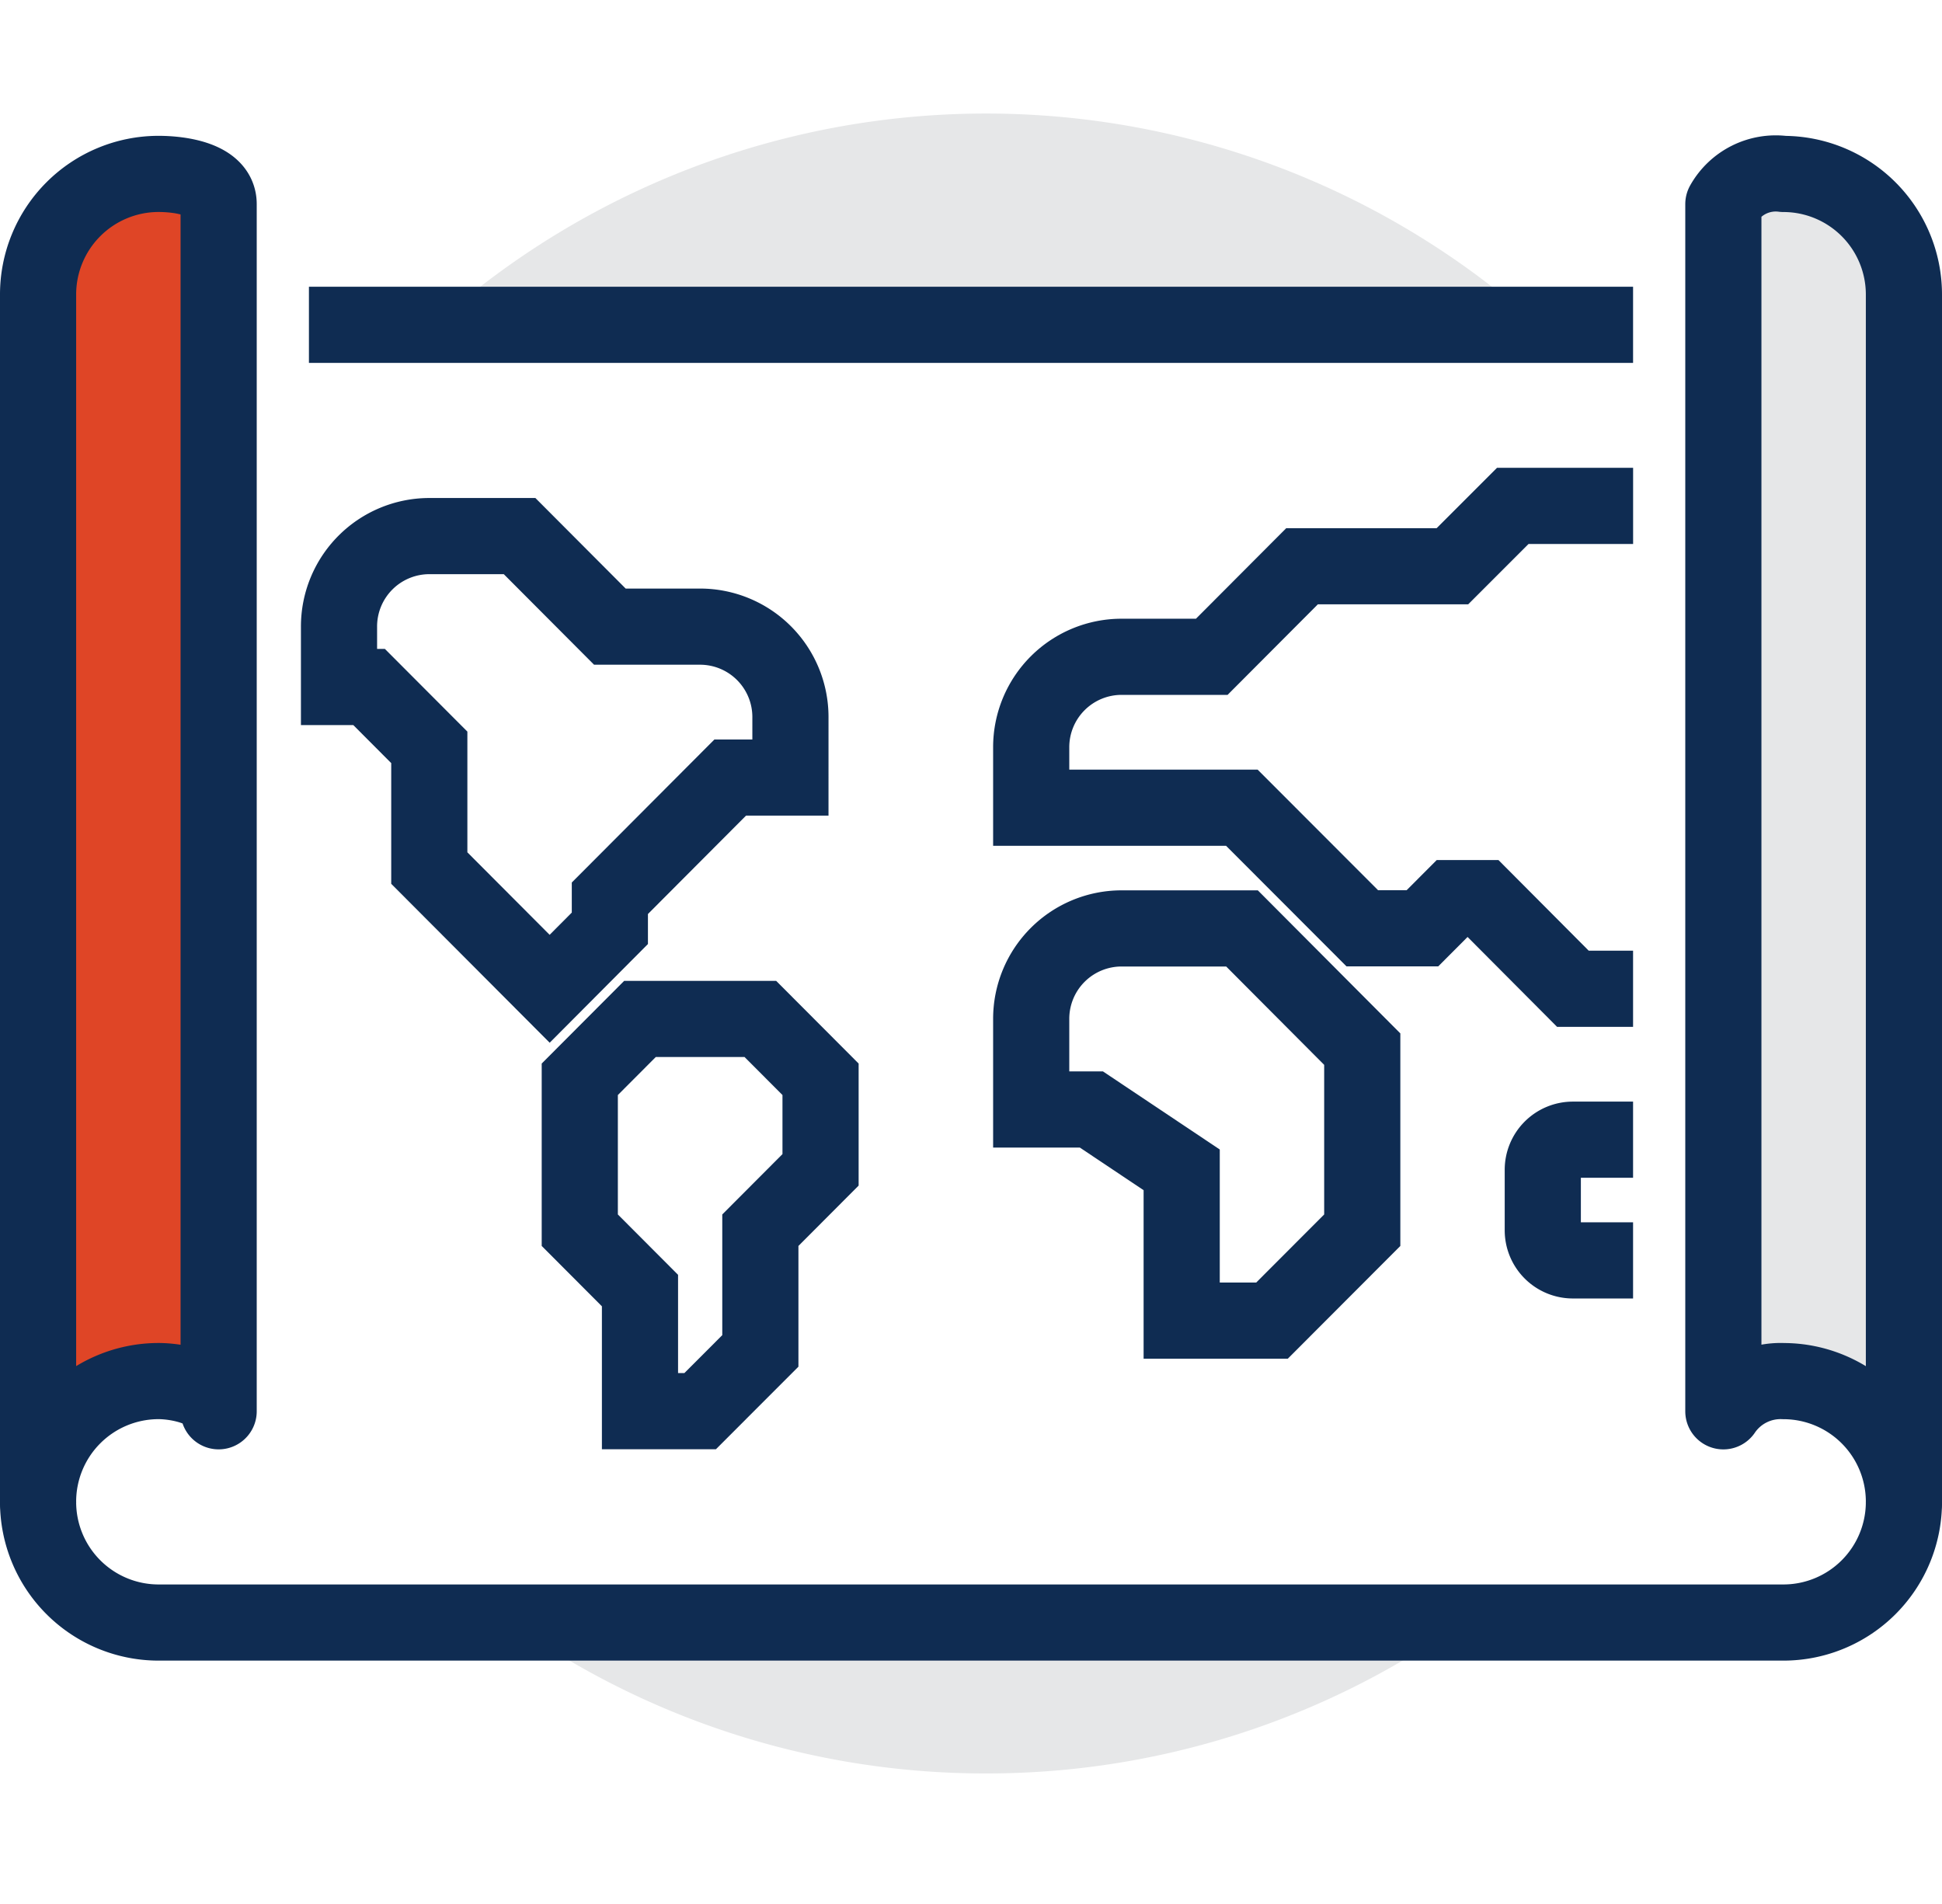
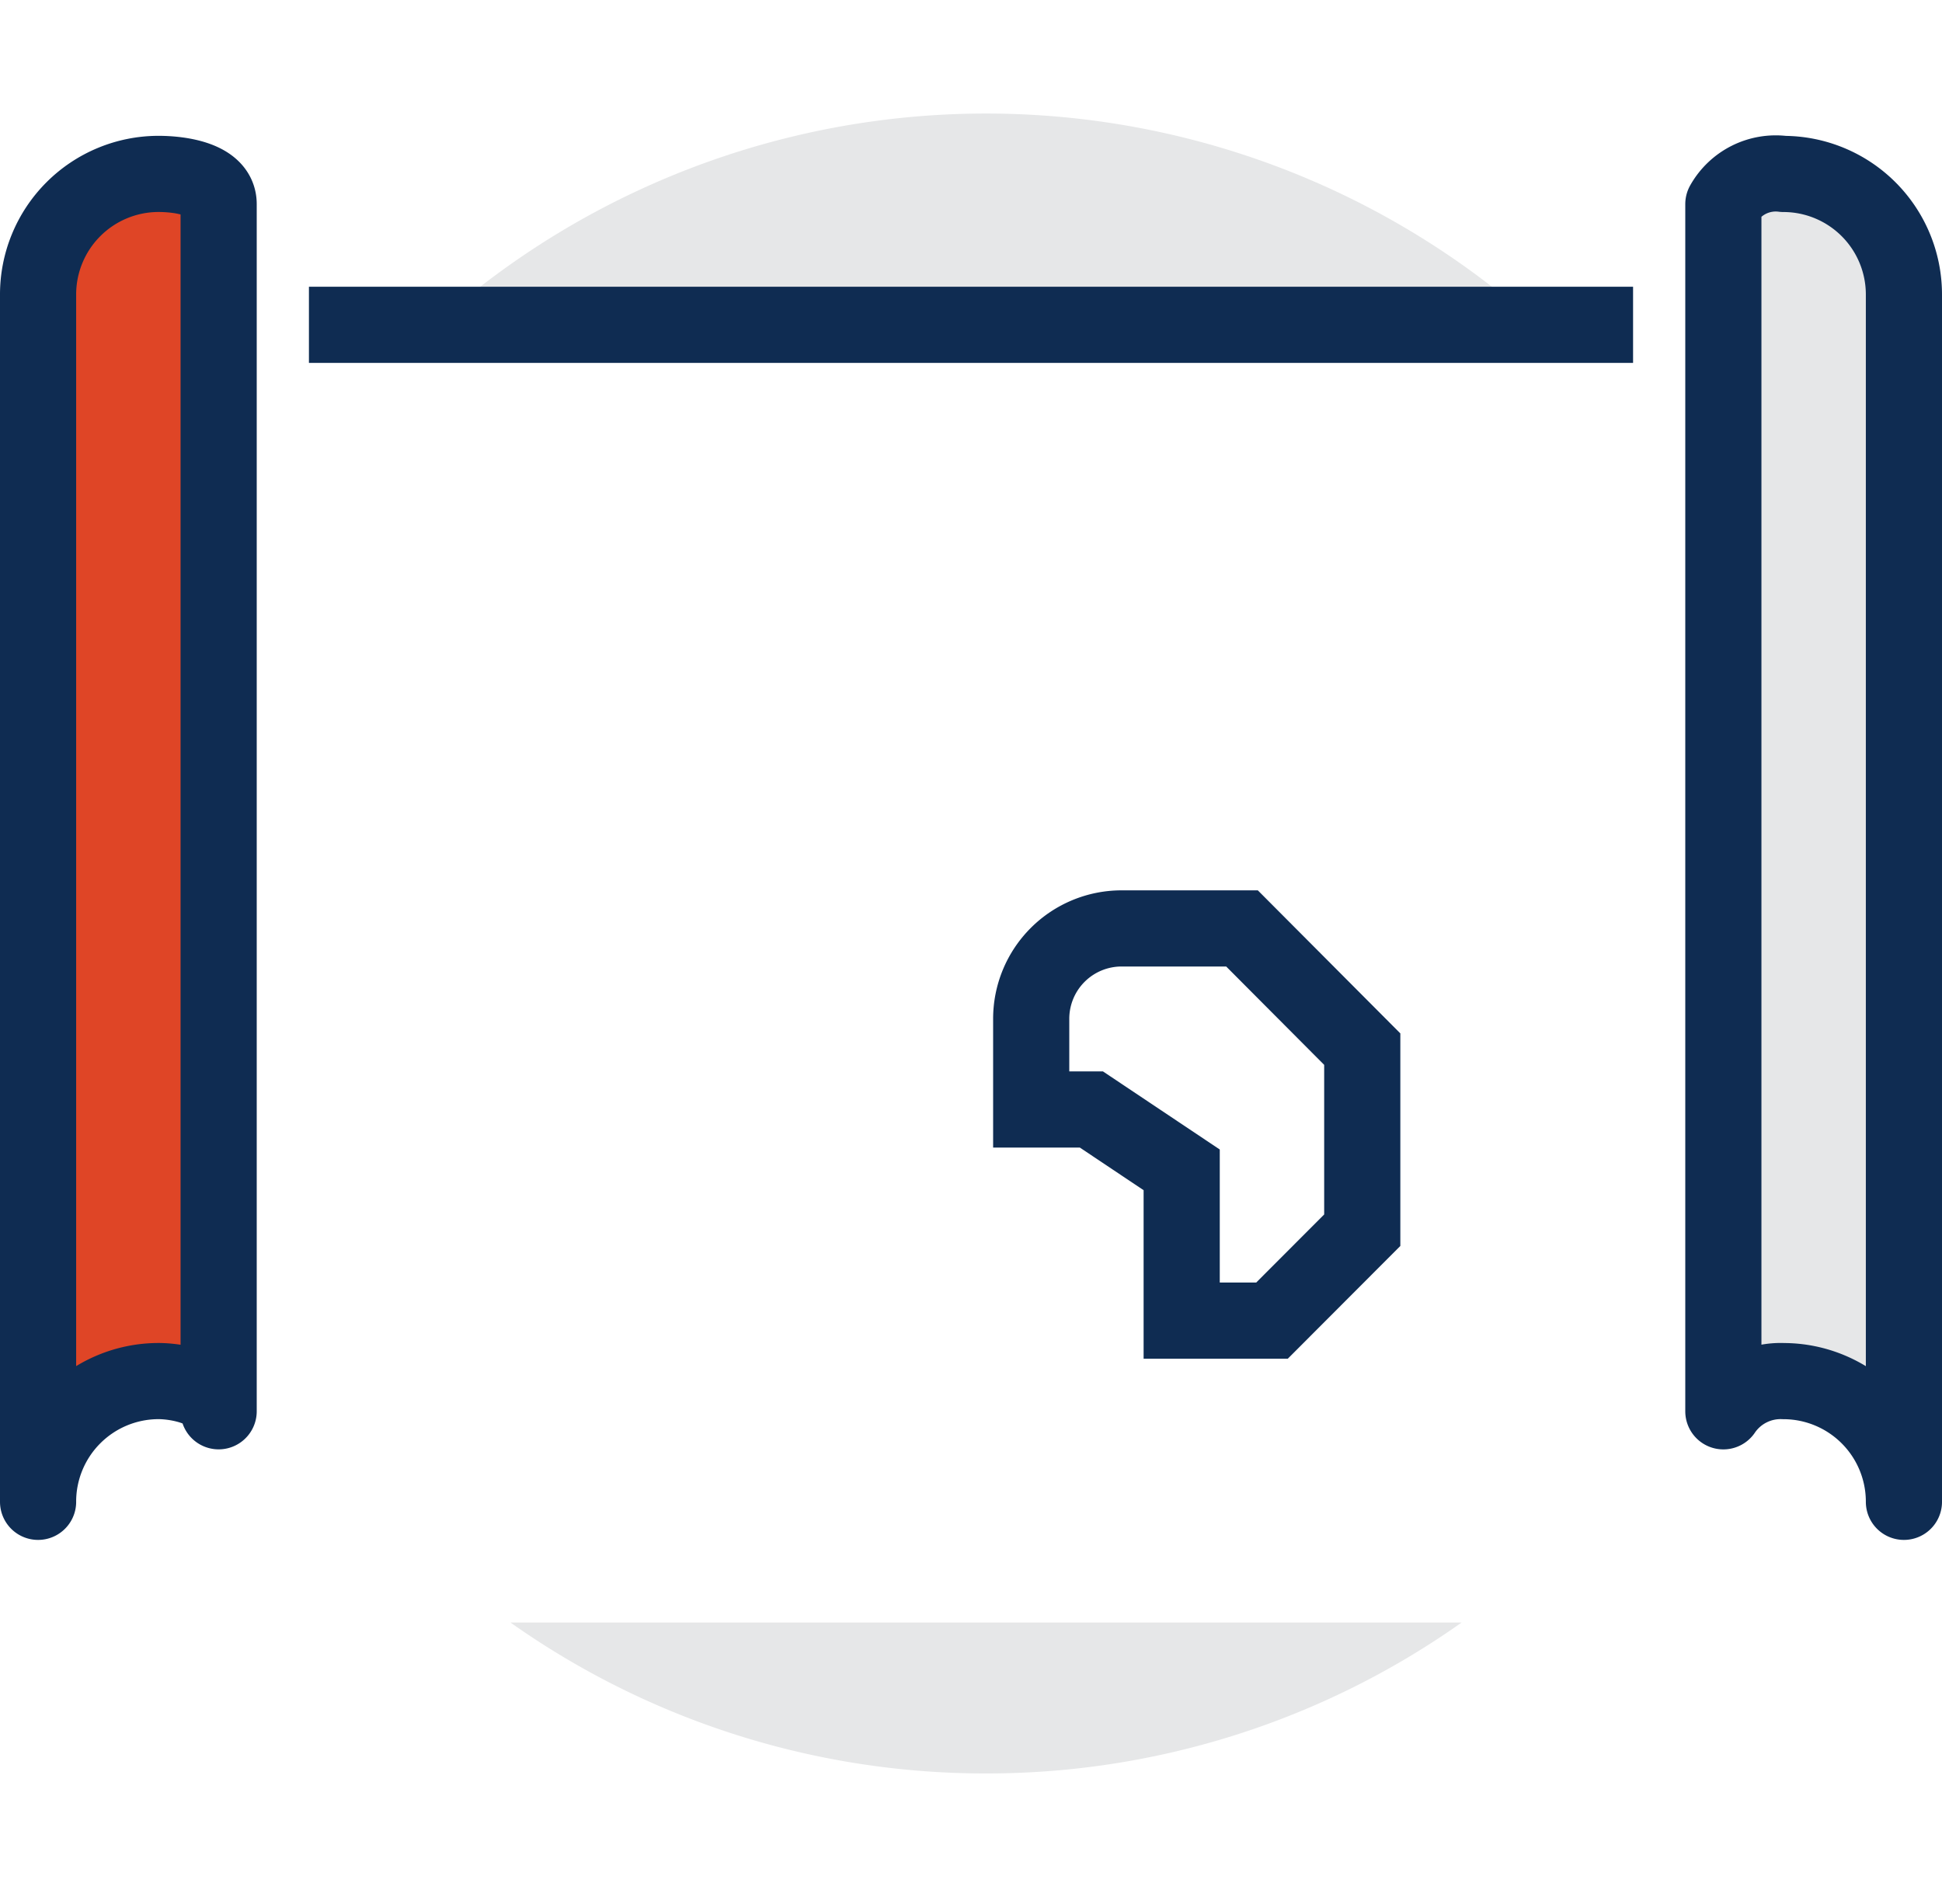
<svg xmlns="http://www.w3.org/2000/svg" width="51" height="50" viewBox="0 0 51 50">
  <g id="illustration_doing_business" data-name="illustration / doing business" transform="translate(1)">
    <g id="Artboard_37" data-name="Artboard 37" transform="translate(0 2.982)">
      <path id="Shape" d="M14.481,43.59A21.587,21.587,0,0,1,1.992,39.627H26.97A21.582,21.582,0,0,1,14.507,43.59ZM0,5.548a21.674,21.674,0,0,1,28.964,0Z" transform="translate(10.414)" fill="#e6e7e8" />
      <path id="Path" d="M4.742,32.494c0-.561-1-.793-1.581-.793A3.166,3.166,0,0,0,0,34.872V3.17A3.166,3.166,0,0,1,3.161,0c.576,0,1.581.136,1.581.792Z" transform="translate(0 1.585)" fill="#df4526" stroke="#0f2c52" stroke-linejoin="round" stroke-miterlimit="10" stroke-width="2" />
      <path id="Path-2" data-name="Path" d="M34.774.46H0" transform="translate(7.113 5.088)" fill="none" stroke="#0f2c52" stroke-miterlimit="10" stroke-width="2" />
-       <path id="Path-3" data-name="Path" d="M49,0a3.166,3.166,0,0,1-3.161,3.17H3.161A3.166,3.166,0,0,1,0,0" transform="translate(0 36.457)" fill="none" stroke="#0f2c52" stroke-miterlimit="10" stroke-width="2" />
      <path id="Path-4" data-name="Path" d="M0,32.508a1.817,1.817,0,0,1,1.581-.793,3.166,3.166,0,0,1,3.161,3.17V3.184A3.166,3.166,0,0,0,1.581.014,1.577,1.577,0,0,0,0,.806Z" transform="translate(44.258 1.572)" fill="#e6e7e8" stroke="#0f2c52" stroke-linejoin="round" stroke-miterlimit="10" stroke-width="2" />
-       <path id="Path-5" data-name="Path" d="M7.113,9.511l3.161-3.17h1.581V4.755A2.374,2.374,0,0,0,9.484,2.378H7.113L4.742,0H2.371A2.374,2.374,0,0,0,0,2.378V3.963H.79L2.371,5.548v3.17l3.161,3.17L7.113,10.3Z" transform="translate(7.903 11.096)" fill="none" stroke="#0f2c52" stroke-miterlimit="10" stroke-width="2" />
-       <path id="Path-6" data-name="Path" d="M15.806,12.681H14.226L11.855,10.3h-.79l-.79.792H8.694L5.532,7.926H0V6.34A2.374,2.374,0,0,1,2.371,3.963H4.742L7.113,1.585h3.949L12.647,0h3.16" transform="translate(26.081 10.303)" fill="none" stroke="#0f2c52" stroke-miterlimit="10" stroke-width="2" />
      <path id="Path-7" data-name="Path" d="M6.323,10.3H3.952V6.34L1.581,4.755H0V2.378A2.374,2.374,0,0,1,2.371,0H5.536L8.694,3.17V7.925Z" transform="translate(26.081 21.399)" fill="none" stroke="#0f2c52" stroke-miterlimit="10" stroke-width="2" />
-       <path id="Path-8" data-name="Path" d="M3.161,10.3,4.742,8.718V5.548L6.323,3.963V1.585L4.742,0H1.581L0,1.585V5.548L1.581,7.133V10.3Z" transform="translate(14.226 23.776)" fill="none" stroke="#0f2c52" stroke-miterlimit="10" stroke-width="2" />
-       <path id="Path-9" data-name="Path" d="M2.371,3.17H.79A.791.791,0,0,1,0,2.378V.793A.791.791,0,0,1,.79,0H2.371" transform="translate(39.516 26.947)" fill="none" stroke="#0f2c52" stroke-miterlimit="10" stroke-width="2" />
    </g>
  </g>
</svg>